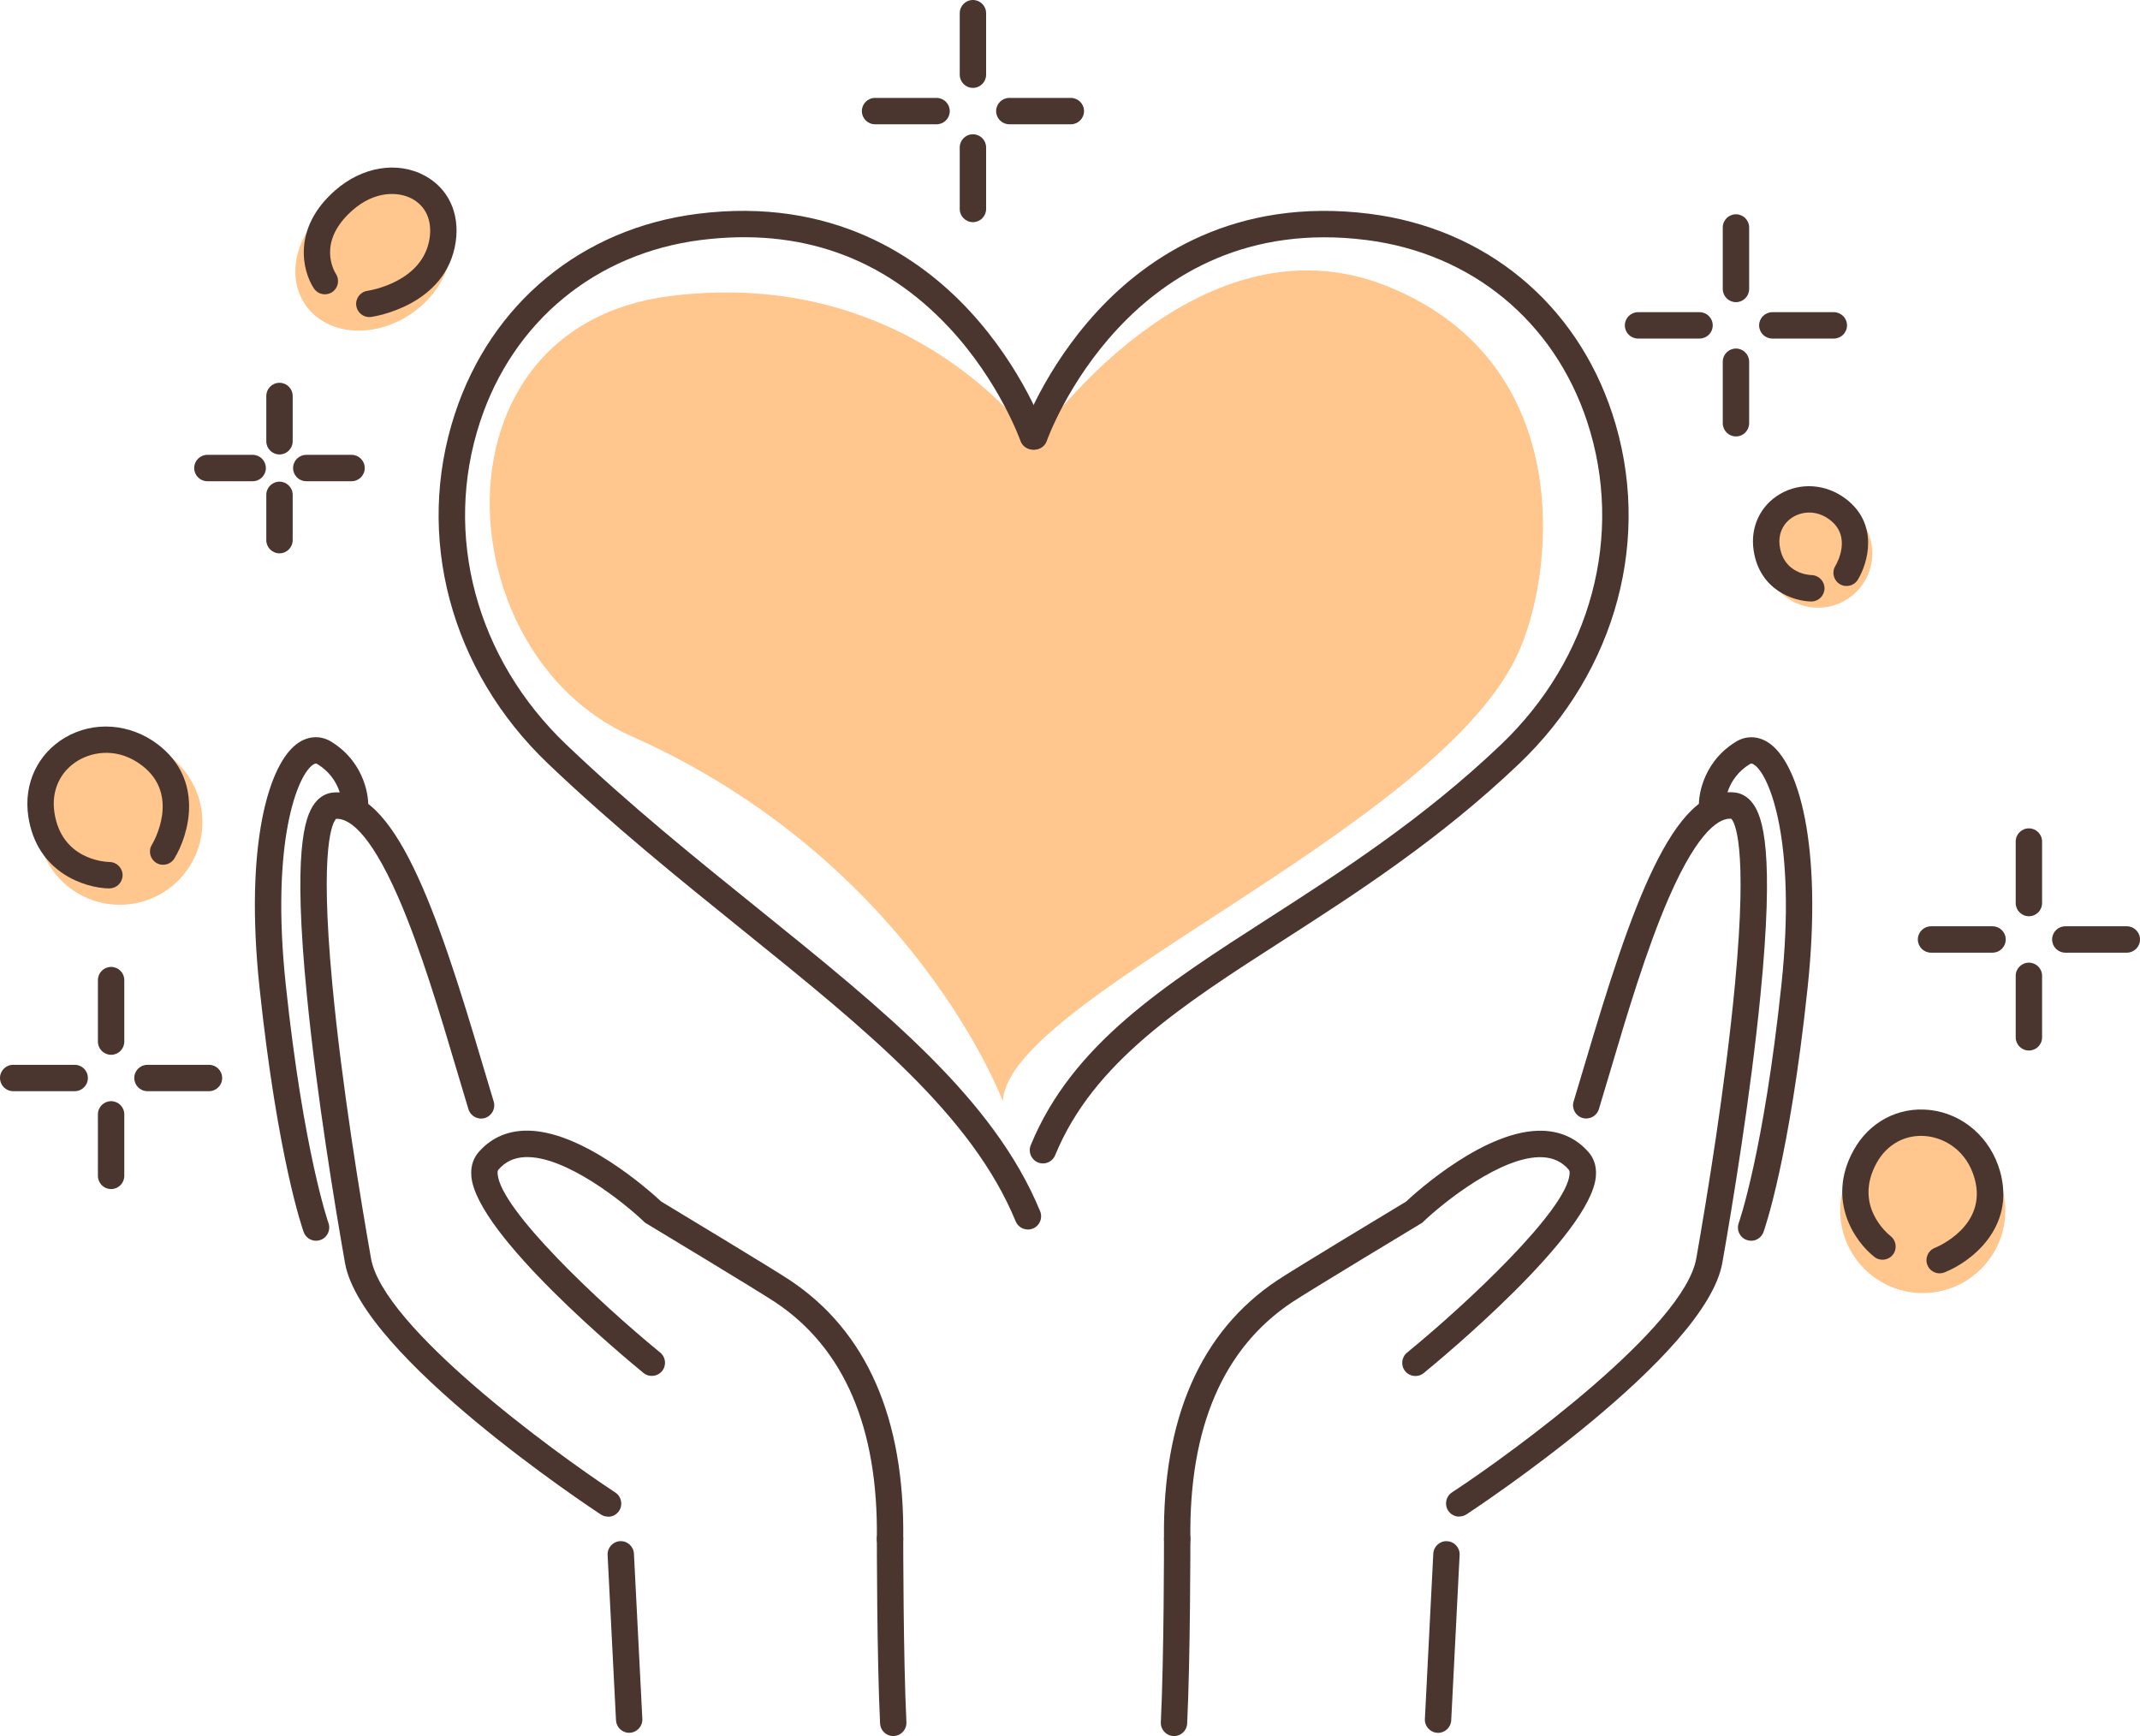
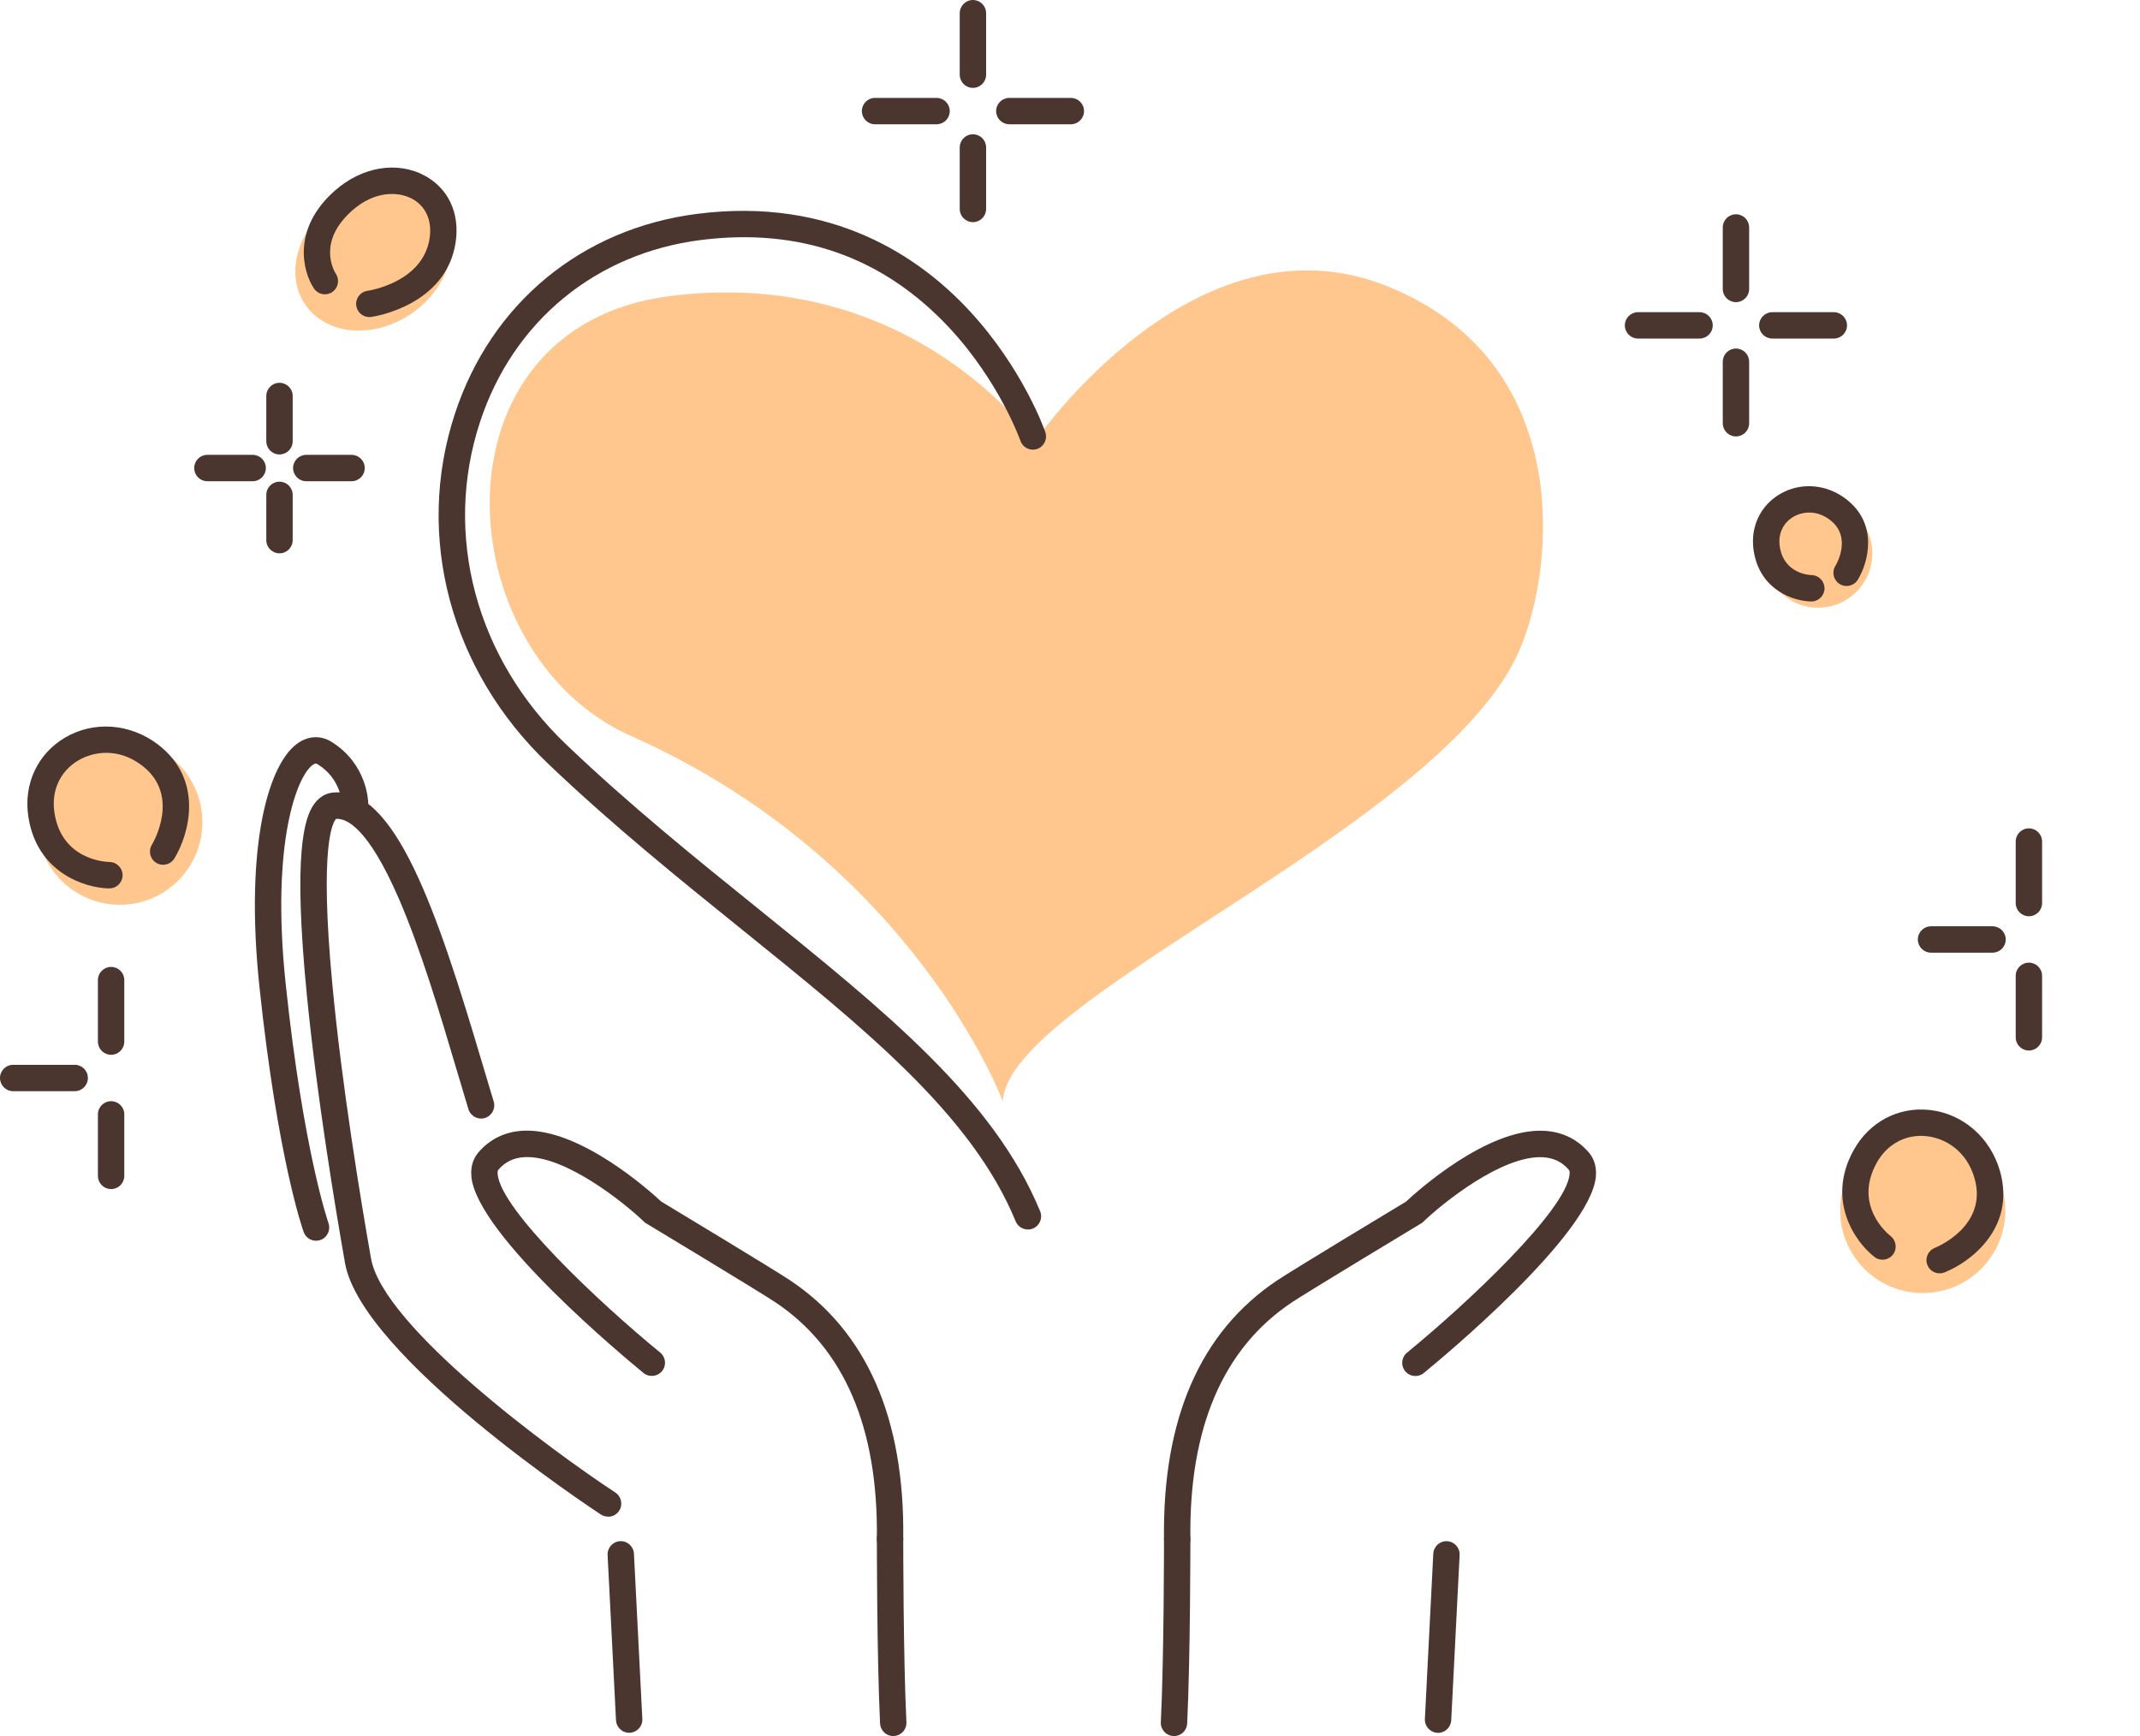
<svg xmlns="http://www.w3.org/2000/svg" width="196" height="159" viewBox="0 0 196 159" fill="none">
  <g clip-path="url(#clip0_14483_34712)">
    <path d="M81.518 142.153H81.502C80.834 142.145 80.302 141.597 80.31 140.929C80.443 130.758 77.314 123.474 71.016 119.274C69.486 118.255 59.302 112.115 59.198 112.054L59.081 111.986L58.984 111.893C57.204 110.186 51.776 105.801 48.056 105.978C47.061 106.027 46.272 106.405 45.648 107.13C45.583 107.202 45.559 107.339 45.579 107.536C45.865 110.814 54.865 119.298 60.466 123.876C60.982 124.299 61.058 125.06 60.635 125.575C60.212 126.091 59.451 126.167 58.936 125.745C57.374 124.468 43.642 113.101 43.171 107.742C43.074 106.659 43.469 105.954 43.815 105.547C44.883 104.307 46.272 103.639 47.943 103.558C53.157 103.313 59.637 109.187 60.559 110.045C61.739 110.758 70.855 116.254 72.357 117.257C79.384 121.939 82.871 129.912 82.726 140.953C82.718 141.613 82.179 142.145 81.518 142.145V142.153Z" fill="#4B362F" />
    <path d="M55.686 138.903C55.457 138.903 55.227 138.839 55.026 138.706C54.132 138.118 33.1 124.218 31.598 115.67C30.684 110.48 29.017 100.397 28.111 91.201C26.814 78.054 27.877 74.865 28.791 73.613C29.323 72.888 29.951 72.663 30.39 72.602C36.124 71.861 40.022 83.393 44.166 97.377C44.536 98.626 44.886 99.805 45.217 100.885C45.41 101.521 45.051 102.197 44.415 102.395C43.779 102.588 43.102 102.229 42.905 101.593C42.575 100.51 42.221 99.322 41.85 98.07C40.38 93.113 38.552 86.945 36.49 82.213C33.704 75.827 31.755 74.933 30.781 74.998C30.515 75.264 29.222 77.237 30.438 90.15C31.312 99.447 33.032 109.872 33.982 115.263C35.081 121.509 50.508 132.851 56.359 136.697C56.914 137.063 57.072 137.812 56.705 138.372C56.471 138.726 56.089 138.915 55.694 138.915L55.686 138.903Z" fill="#4B362F" />
    <path d="M57.623 158.702C56.983 158.702 56.452 158.199 56.419 157.555L55.65 142.419C55.618 141.751 56.13 141.187 56.794 141.151C57.45 141.11 58.026 141.63 58.062 142.294L58.831 157.43C58.864 158.098 58.352 158.662 57.688 158.698C57.668 158.698 57.648 158.698 57.623 158.698V158.702Z" fill="#4B362F" />
    <path d="M81.808 158.999C81.168 158.999 80.637 158.496 80.605 157.852C80.311 151.844 80.311 141.053 80.311 140.944C80.311 140.276 80.85 139.736 81.519 139.736C82.187 139.736 82.727 140.276 82.727 140.944C82.727 141.053 82.727 151.788 83.017 157.731C83.049 158.399 82.537 158.963 81.869 158.995C81.849 158.995 81.829 158.995 81.808 158.995V158.999Z" fill="#4B362F" />
    <path d="M28.948 113.636C28.453 113.636 27.99 113.33 27.813 112.839C27.716 112.573 25.433 106.107 23.77 90.459C22.381 77.377 24.599 69.739 27.414 67.975C28.365 67.379 29.44 67.367 30.362 67.943C33.648 69.984 33.72 73.395 33.724 73.536C33.732 74.204 33.197 74.748 32.528 74.756C31.844 74.768 31.32 74.232 31.308 73.568C31.308 73.451 31.207 71.309 29.089 69.993C28.977 69.924 28.904 69.892 28.699 70.017C27.269 70.91 24.773 77.023 26.174 90.198C27.797 105.499 30.064 111.953 30.084 112.017C30.309 112.646 29.983 113.338 29.355 113.564C29.222 113.612 29.081 113.636 28.948 113.636Z" fill="#4B362F" />
    <path d="M107.817 142.153C107.157 142.153 106.617 141.621 106.609 140.961C106.464 129.92 109.956 121.947 116.978 117.265C118.48 116.262 127.597 110.762 128.777 110.053C129.695 109.191 136.174 103.317 141.393 103.566C143.064 103.647 144.453 104.315 145.52 105.555C145.866 105.958 146.261 106.667 146.164 107.75C145.693 113.109 131.966 124.472 130.4 125.753C129.884 126.175 129.123 126.099 128.7 125.583C128.277 125.068 128.354 124.307 128.869 123.884C134.471 119.302 143.467 110.818 143.756 107.545C143.773 107.351 143.748 107.214 143.688 107.138C143.064 106.409 142.275 106.035 141.28 105.986C137.555 105.813 132.131 110.194 130.351 111.901L130.255 111.994L130.138 112.062C130.037 112.123 119.849 118.263 118.319 119.282C112.021 123.482 108.893 130.766 109.025 140.937C109.033 141.605 108.502 142.153 107.833 142.161H107.817V142.153Z" fill="#4B362F" />
-     <path d="M133.649 138.903C133.255 138.903 132.872 138.71 132.639 138.36C132.272 137.804 132.425 137.051 132.985 136.685C138.836 132.839 154.262 121.496 155.362 115.251C156.308 109.864 158.032 99.435 158.905 90.138C160.121 77.217 158.829 75.248 158.563 74.986C157.621 74.901 155.652 75.791 152.853 82.206C150.791 86.937 148.959 93.105 147.493 98.062C147.123 99.318 146.769 100.502 146.438 101.585C146.241 102.221 145.569 102.58 144.928 102.387C144.292 102.193 143.93 101.517 144.127 100.877C144.457 99.802 144.808 98.618 145.178 97.369C149.322 83.381 153.203 71.853 158.942 72.59C159.389 72.65 160.021 72.876 160.552 73.601C161.466 74.853 162.533 78.042 161.233 91.189C160.327 100.389 158.66 110.468 157.746 115.658C156.244 124.206 135.212 138.106 134.318 138.694C134.112 138.827 133.883 138.891 133.657 138.891L133.649 138.903Z" fill="#4B362F" />
    <path d="M131.712 158.703C131.692 158.703 131.672 158.703 131.648 158.703C130.983 158.67 130.468 158.103 130.504 157.434L131.273 142.298C131.306 141.634 131.877 141.111 132.542 141.155C133.206 141.187 133.722 141.755 133.685 142.423L132.916 157.559C132.884 158.203 132.349 158.707 131.712 158.707V158.703Z" fill="#4B362F" />
    <path d="M107.527 158.999C107.527 158.999 107.487 158.999 107.467 158.999C106.803 158.967 106.287 158.399 106.319 157.735C106.613 151.788 106.609 141.053 106.609 140.948C106.609 140.28 107.149 139.74 107.817 139.74C108.486 139.74 109.025 140.28 109.025 140.948C109.025 141.057 109.025 151.852 108.731 157.856C108.699 158.5 108.168 159.003 107.527 159.003V158.999Z" fill="#4B362F" />
-     <path d="M160.383 113.636C160.246 113.636 160.109 113.612 159.972 113.564C159.344 113.338 159.018 112.646 159.247 112.017C159.272 111.957 161.535 105.502 163.157 90.202C164.555 77.027 162.058 70.914 160.633 70.02C160.427 69.892 160.355 69.924 160.242 69.996C158.112 71.321 158.023 73.483 158.019 73.576C157.999 74.228 157.463 74.756 156.811 74.756C156.803 74.756 156.795 74.756 156.787 74.756C156.123 74.744 155.595 74.204 155.603 73.54C155.603 73.395 155.68 69.988 158.965 67.947C159.892 67.371 160.967 67.383 161.913 67.979C164.728 69.743 166.947 77.381 165.557 90.463C163.898 106.114 161.611 112.577 161.514 112.843C161.337 113.334 160.874 113.64 160.379 113.64L160.383 113.636Z" fill="#4B362F" />
    <path d="M91.847 100.862C91.847 100.862 83.685 78.913 57.797 67.409C40.848 59.876 39.06 29.942 61.364 27.116C83.669 24.289 94.771 40.447 94.771 40.447C94.771 40.447 109.392 19.087 127.086 26.226C144.779 33.361 142.343 53.167 138.832 60.274C130.951 76.231 92.294 91.496 91.847 100.862Z" fill="#FFC68D" />
    <path d="M94.142 112.606C93.667 112.606 93.216 112.324 93.023 111.857C89.024 102.129 79.28 94.269 67.993 85.165C62.162 80.462 56.134 75.602 50.21 69.957C41.242 61.412 37.969 49.119 41.669 37.877C44.999 27.754 53.311 20.917 63.897 19.581C76.243 18.022 84.257 23.559 88.803 28.475C93.692 33.762 95.661 39.347 95.741 39.58C95.959 40.212 95.624 40.897 94.996 41.118C94.368 41.336 93.679 41.002 93.462 40.373C93.442 40.321 91.545 34.966 86.975 30.053C80.927 23.555 73.268 20.837 64.203 21.98C54.567 23.196 47.001 29.421 43.969 38.634C40.562 48.982 43.594 60.313 51.881 68.209C57.732 73.786 63.72 78.614 69.515 83.284C81.059 92.598 91.03 100.639 95.266 110.939C95.52 111.555 95.226 112.263 94.61 112.517C94.461 112.577 94.303 112.61 94.15 112.61L94.142 112.606Z" fill="#4B362F" />
-     <path d="M95.52 106.555C95.367 106.555 95.21 106.526 95.061 106.462C94.444 106.208 94.15 105.504 94.404 104.884C98.189 95.671 106.537 90.303 116.201 84.091C122.817 79.838 130.315 75.015 137.459 68.21C145.746 60.314 148.774 48.983 145.371 38.635C142.339 29.422 134.777 23.197 125.137 21.981C103.44 19.243 95.95 40.161 95.878 40.374C95.66 41.007 94.972 41.341 94.34 41.119C93.707 40.902 93.373 40.213 93.595 39.581C93.675 39.348 95.644 33.759 100.533 28.476C105.079 23.559 113.097 18.027 125.439 19.581C136.025 20.918 144.336 27.755 147.667 37.878C151.367 49.12 148.093 61.413 139.126 69.957C131.817 76.923 124.214 81.811 117.51 86.124C108.188 92.115 100.138 97.293 96.639 105.806C96.446 106.273 95.995 106.555 95.52 106.555Z" fill="#4B362F" />
    <path d="M37.71 28.705C41.145 26.329 42.356 22.128 40.414 19.32C38.472 16.513 34.113 16.163 30.678 18.538C27.243 20.914 26.033 25.116 27.975 27.923C29.916 30.731 34.275 31.081 37.71 28.705Z" fill="#FFC68D" />
    <path d="M158.994 27.674C158.325 27.674 157.786 27.134 157.786 26.466V20.833C157.786 20.165 158.325 19.625 158.994 19.625C159.662 19.625 160.202 20.165 160.202 20.833V26.466C160.202 27.134 159.662 27.674 158.994 27.674Z" fill="#4B362F" />
    <path d="M158.994 39.971C158.325 39.971 157.786 39.431 157.786 38.763V33.13C157.786 32.461 158.325 31.922 158.994 31.922C159.662 31.922 160.202 32.461 160.202 33.13V38.763C160.202 39.431 159.662 39.971 158.994 39.971Z" fill="#4B362F" />
    <path d="M167.957 31.008H162.324C161.655 31.008 161.116 30.468 161.116 29.8C161.116 29.131 161.655 28.592 162.324 28.592H167.957C168.626 28.592 169.165 29.131 169.165 29.8C169.165 30.468 168.626 31.008 167.957 31.008Z" fill="#4B362F" />
    <path d="M155.659 31.008H150.026C149.357 31.008 148.818 30.468 148.818 29.8C148.818 29.131 149.357 28.592 150.026 28.592H155.659C156.328 28.592 156.867 29.131 156.867 29.8C156.867 30.468 156.328 31.008 155.659 31.008Z" fill="#4B362F" />
    <path d="M89.109 8.049C88.441 8.049 87.901 7.51 87.901 6.841V1.208C87.901 0.54 88.441 0 89.109 0C89.777 0 90.317 0.54 90.317 1.208V6.841C90.317 7.51 89.777 8.049 89.109 8.049Z" fill="#4B362F" />
    <path d="M89.109 20.346C88.441 20.346 87.901 19.806 87.901 19.138V13.505C87.901 12.836 88.441 12.297 89.109 12.297C89.777 12.297 90.317 12.836 90.317 13.505V19.138C90.317 19.806 89.777 20.346 89.109 20.346Z" fill="#4B362F" />
    <path d="M98.076 11.383H92.443C91.775 11.383 91.235 10.843 91.235 10.175C91.235 9.506 91.775 8.967 92.443 8.967H98.076C98.745 8.967 99.284 9.506 99.284 10.175C99.284 10.843 98.745 11.383 98.076 11.383Z" fill="#4B362F" />
    <path d="M85.778 11.383H80.145C79.477 11.383 78.937 10.843 78.937 10.175C78.937 9.506 79.477 8.967 80.145 8.967H85.778C86.447 8.967 86.987 9.506 86.987 10.175C86.987 10.843 86.447 11.383 85.778 11.383Z" fill="#4B362F" />
    <path d="M185.824 83.916C185.156 83.916 184.616 83.377 184.616 82.708V77.075C184.616 76.407 185.156 75.867 185.824 75.867C186.493 75.867 187.032 76.407 187.032 77.075V82.708C187.032 83.377 186.493 83.916 185.824 83.916Z" fill="#4B362F" />
    <path d="M185.824 96.215C185.156 96.215 184.616 95.675 184.616 95.007V89.374C184.616 88.706 185.156 88.166 185.824 88.166C186.493 88.166 187.032 88.706 187.032 89.374V95.007C187.032 95.675 186.493 96.215 185.824 96.215Z" fill="#4B362F" />
-     <path d="M194.792 87.252H189.159C188.49 87.252 187.951 86.712 187.951 86.044C187.951 85.376 188.49 84.836 189.159 84.836H194.792C195.461 84.836 196 85.376 196 86.044C196 86.712 195.461 87.252 194.792 87.252Z" fill="#4B362F" />
    <path d="M182.494 87.252H176.861C176.192 87.252 175.653 86.712 175.653 86.044C175.653 85.376 176.192 84.836 176.861 84.836H182.494C183.163 84.836 183.702 85.376 183.702 86.044C183.702 86.712 183.163 87.252 182.494 87.252Z" fill="#4B362F" />
    <path d="M10.176 96.606C9.507 96.606 8.968 96.066 8.968 95.398V89.765C8.968 89.096 9.507 88.557 10.176 88.557C10.844 88.557 11.384 89.096 11.384 89.765V95.398C11.384 96.066 10.844 96.606 10.176 96.606Z" fill="#4B362F" />
    <path d="M10.176 108.903C9.507 108.903 8.968 108.363 8.968 107.695V102.061C8.968 101.393 9.507 100.854 10.176 100.854C10.844 100.854 11.384 101.393 11.384 102.061V107.695C11.384 108.363 10.844 108.903 10.176 108.903Z" fill="#4B362F" />
-     <path d="M19.139 99.939H13.506C12.837 99.939 12.298 99.4 12.298 98.731C12.298 98.063 12.837 97.523 13.506 97.523H19.139C19.808 97.523 20.347 98.063 20.347 98.731C20.347 99.4 19.808 99.939 19.139 99.939Z" fill="#4B362F" />
    <path d="M6.842 99.939H1.208C0.54 99.939 0 99.4 0 98.731C0 98.063 0.54 97.523 1.208 97.523H6.842C7.51 97.523 8.05 98.063 8.05 98.731C8.05 99.4 7.51 99.939 6.842 99.939Z" fill="#4B362F" />
    <path d="M25.598 41.622C24.93 41.622 24.39 41.082 24.39 40.414V36.267C24.39 35.598 24.93 35.059 25.598 35.059C26.267 35.059 26.806 35.598 26.806 36.267V40.414C26.806 41.082 26.267 41.622 25.598 41.622Z" fill="#4B362F" />
    <path d="M25.598 50.678C24.93 50.678 24.39 50.139 24.39 49.471V45.323C24.39 44.655 24.93 44.115 25.598 44.115C26.267 44.115 26.806 44.655 26.806 45.323V49.471C26.806 50.139 26.267 50.678 25.598 50.678Z" fill="#4B362F" />
    <path d="M32.198 44.074H28.051C27.382 44.074 26.843 43.535 26.843 42.866C26.843 42.198 27.382 41.658 28.051 41.658H32.198C32.867 41.658 33.406 42.198 33.406 42.866C33.406 43.535 32.867 44.074 32.198 44.074Z" fill="#4B362F" />
    <path d="M23.142 44.074H18.994C18.326 44.074 17.786 43.535 17.786 42.866C17.786 42.198 18.326 41.658 18.994 41.658H23.142C23.81 41.658 24.35 42.198 24.35 42.866C24.35 43.535 23.81 44.074 23.142 44.074Z" fill="#4B362F" />
    <path d="M33.825 29.04C33.233 29.04 32.718 28.605 32.629 28.001C32.536 27.341 32.995 26.729 33.656 26.636C33.861 26.604 38.762 25.835 39.35 21.8C39.583 20.194 38.999 18.885 37.751 18.209C36.523 17.544 34.349 17.427 32.255 19.284C29.025 22.142 30.584 24.796 30.769 25.09C31.127 25.645 30.97 26.395 30.418 26.757C29.863 27.119 29.126 26.974 28.755 26.423C27.7 24.844 26.738 20.942 30.652 17.476C33.141 15.269 36.378 14.726 38.899 16.087C41.061 17.254 42.12 19.521 41.738 22.151C40.888 27.985 34.272 28.992 33.994 29.028C33.938 29.036 33.877 29.04 33.821 29.04H33.825Z" fill="#4B362F" />
    <path d="M10.973 82.866C15.149 82.866 18.535 79.48 18.535 75.304C18.535 71.128 15.149 67.742 10.973 67.742C6.796 67.742 3.411 71.128 3.411 75.304C3.411 79.48 6.796 82.866 10.973 82.866Z" fill="#FFC68D" />
    <path d="M10.023 81.368H10.007C7.776 81.34 3.35 79.923 2.589 74.749C2.154 71.793 3.443 69.039 5.952 67.557C8.581 66.003 11.919 66.249 14.456 68.177C18.725 71.427 17.315 76.432 15.97 78.626C15.62 79.194 14.879 79.375 14.311 79.025C13.743 78.674 13.562 77.934 13.912 77.366C14.021 77.185 16.586 72.832 12.994 70.102C10.868 68.483 8.597 68.805 7.18 69.639C5.509 70.625 4.687 72.405 4.981 74.394C5.617 78.723 9.592 78.94 10.043 78.948C10.707 78.964 11.239 79.512 11.227 80.176C11.215 80.837 10.679 81.364 10.023 81.364V81.368Z" fill="#4B362F" />
    <path d="M176.104 118.428C180.28 118.428 183.666 115.043 183.666 110.867C183.666 106.69 180.28 103.305 176.104 103.305C171.927 103.305 168.542 106.69 168.542 110.867C168.542 115.043 171.927 118.428 176.104 118.428Z" fill="#FFC68D" />
    <path d="M177.65 116.621C177.166 116.621 176.711 116.331 176.526 115.856C176.281 115.236 176.587 114.535 177.207 114.29C177.404 114.213 182.071 112.284 180.851 107.936C180.13 105.367 178.125 104.251 176.49 104.062C174.569 103.845 172.834 104.767 171.867 106.53C169.769 110.372 172.809 112.937 173.164 113.214C173.683 113.625 173.776 114.386 173.369 114.91C172.958 115.433 172.205 115.53 171.682 115.123C169.918 113.758 167.244 109.957 169.753 105.375C171.187 102.758 173.873 101.332 176.768 101.662C179.804 102.009 182.321 104.215 183.183 107.283C184.632 112.449 180.489 115.594 178.093 116.536C177.948 116.593 177.799 116.621 177.65 116.621Z" fill="#4B362F" />
    <path d="M166.52 55.656C169.26 55.656 171.481 53.435 171.481 50.695C171.481 47.955 169.26 45.734 166.52 45.734C163.78 45.734 161.559 47.955 161.559 50.695C161.559 53.435 163.78 55.656 166.52 55.656Z" fill="#FFC68D" />
    <path d="M165.896 55.087H165.88C164.293 55.067 161.148 54.06 160.609 50.388C160.299 48.278 161.221 46.313 163.013 45.255C164.885 44.147 167.257 44.32 169.057 45.689C172.093 48.001 171.102 51.544 170.156 53.094C169.81 53.662 169.065 53.843 168.497 53.493C167.929 53.142 167.748 52.402 168.098 51.834C168.255 51.568 169.617 49.152 167.599 47.614C166.371 46.676 165.062 46.857 164.249 47.336C163.303 47.896 162.839 48.907 163.005 50.038C163.371 52.526 165.666 52.663 165.924 52.671C166.588 52.691 167.116 53.239 167.104 53.904C167.092 54.56 166.556 55.087 165.9 55.087H165.896Z" fill="#4B362F" />
  </g>
  <defs>
    <clipPath id="clip0_14483_34712">
      <rect width="196" height="159" fill="white" />
    </clipPath>
  </defs>
</svg>